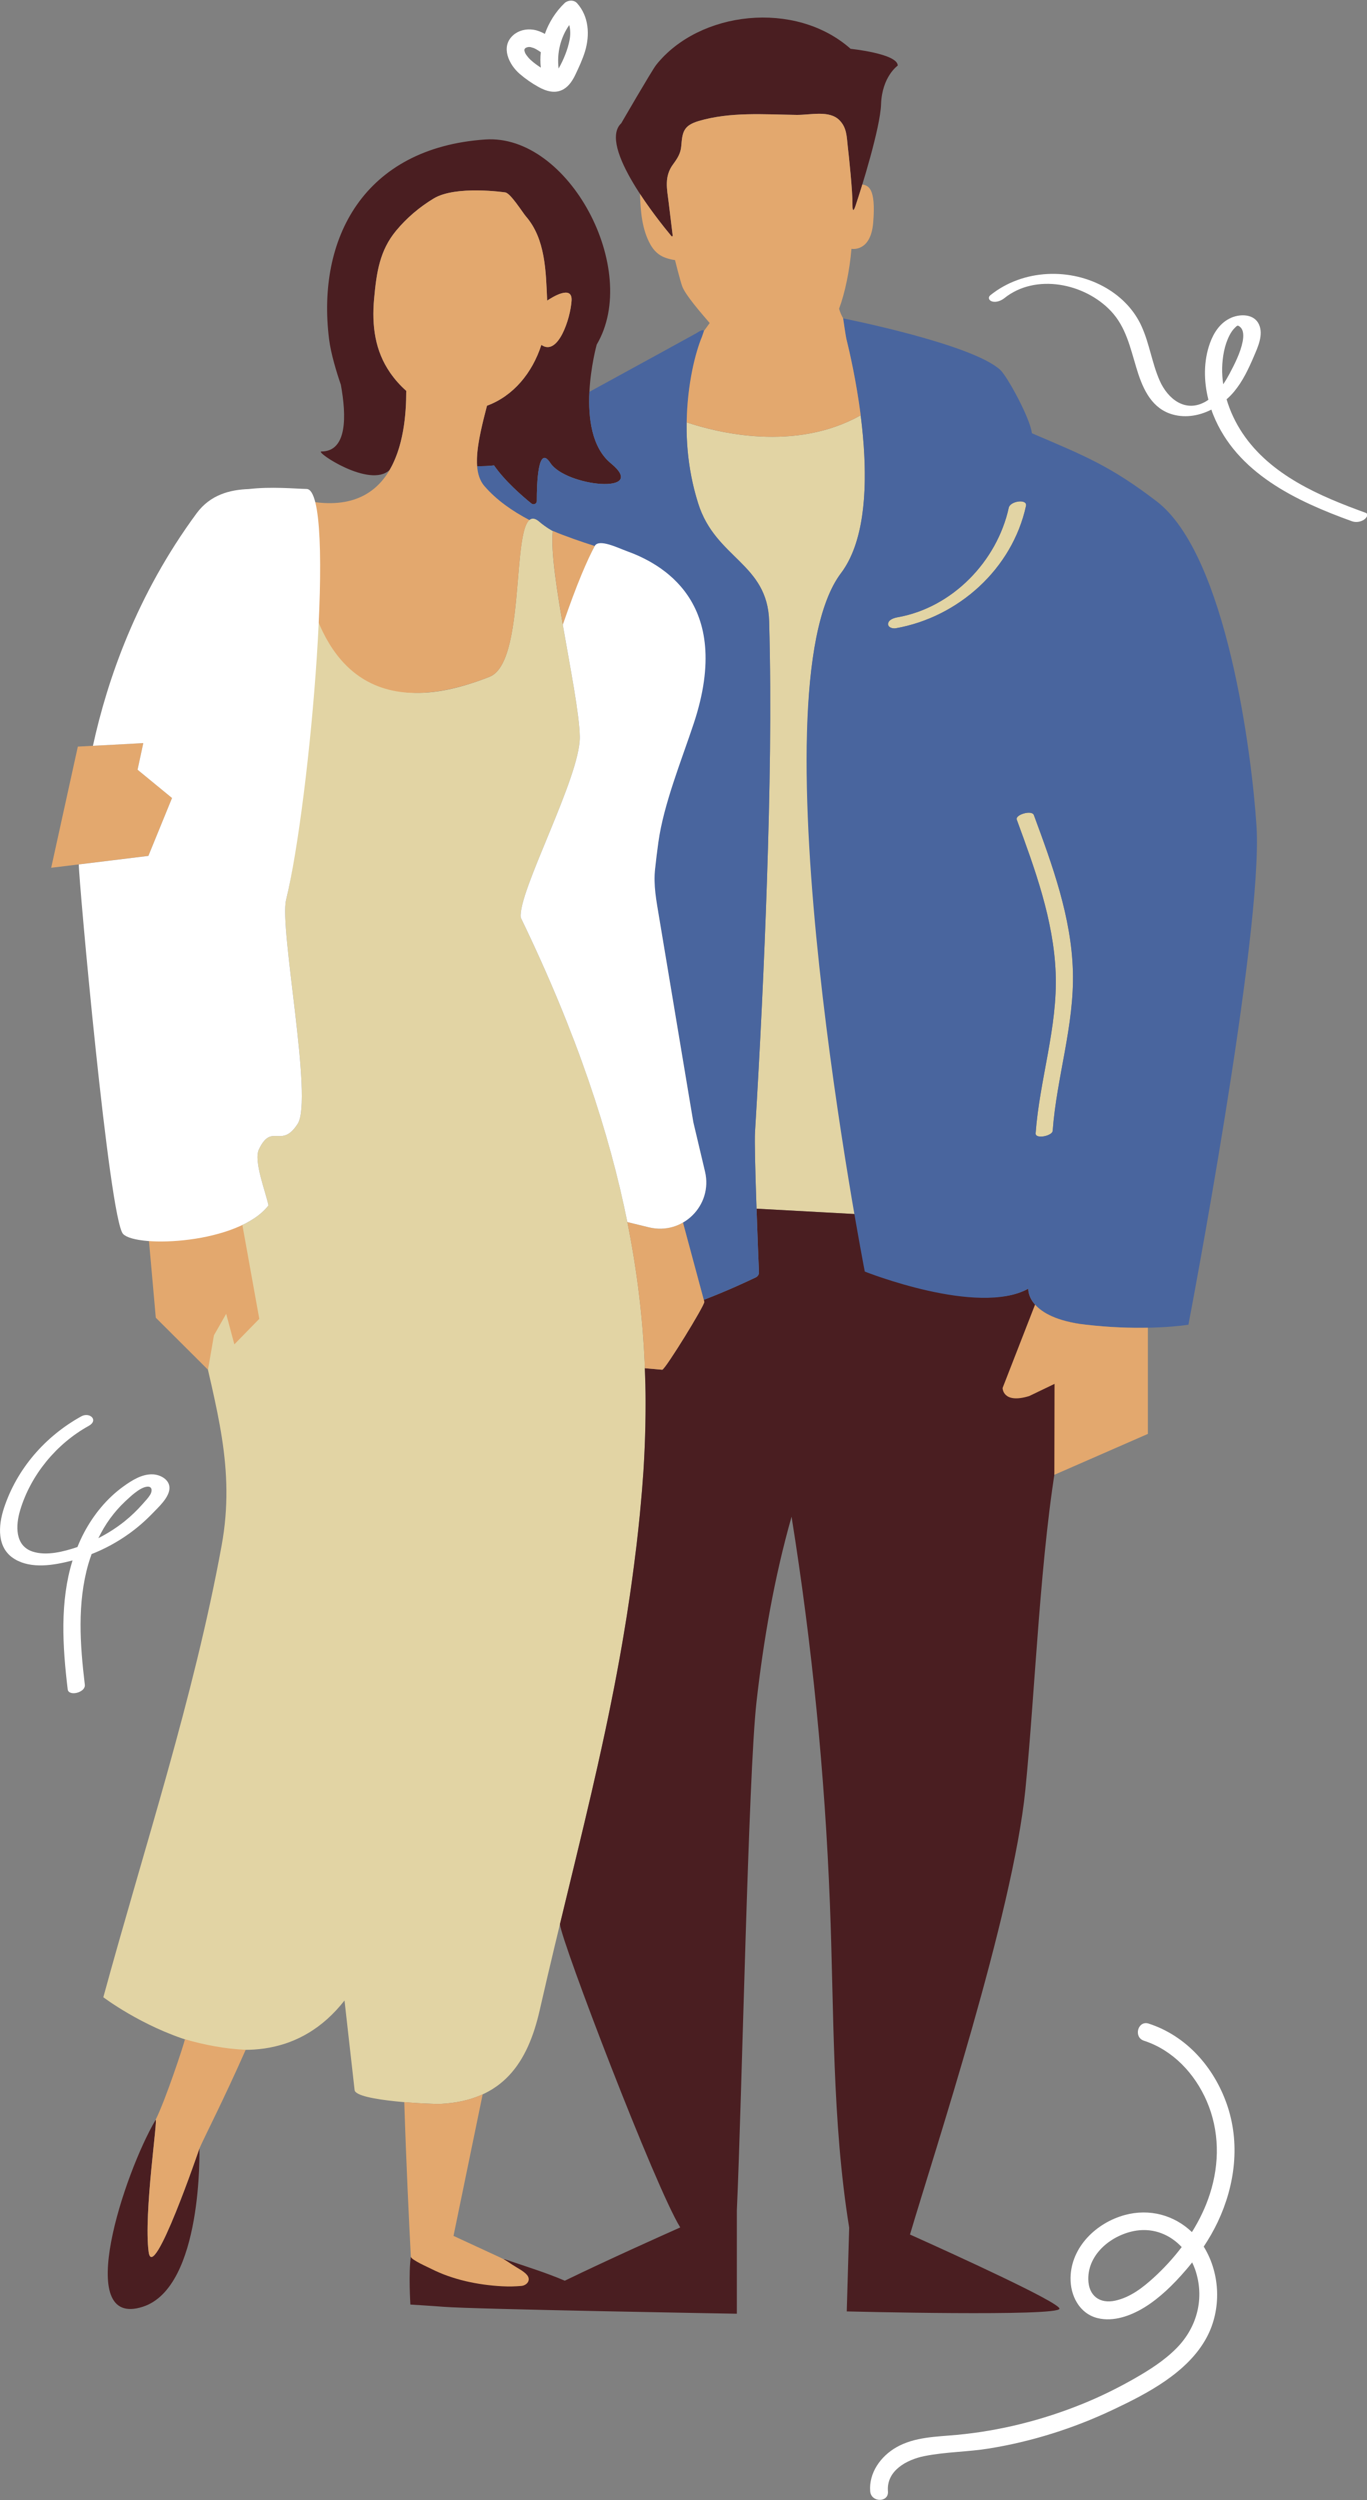
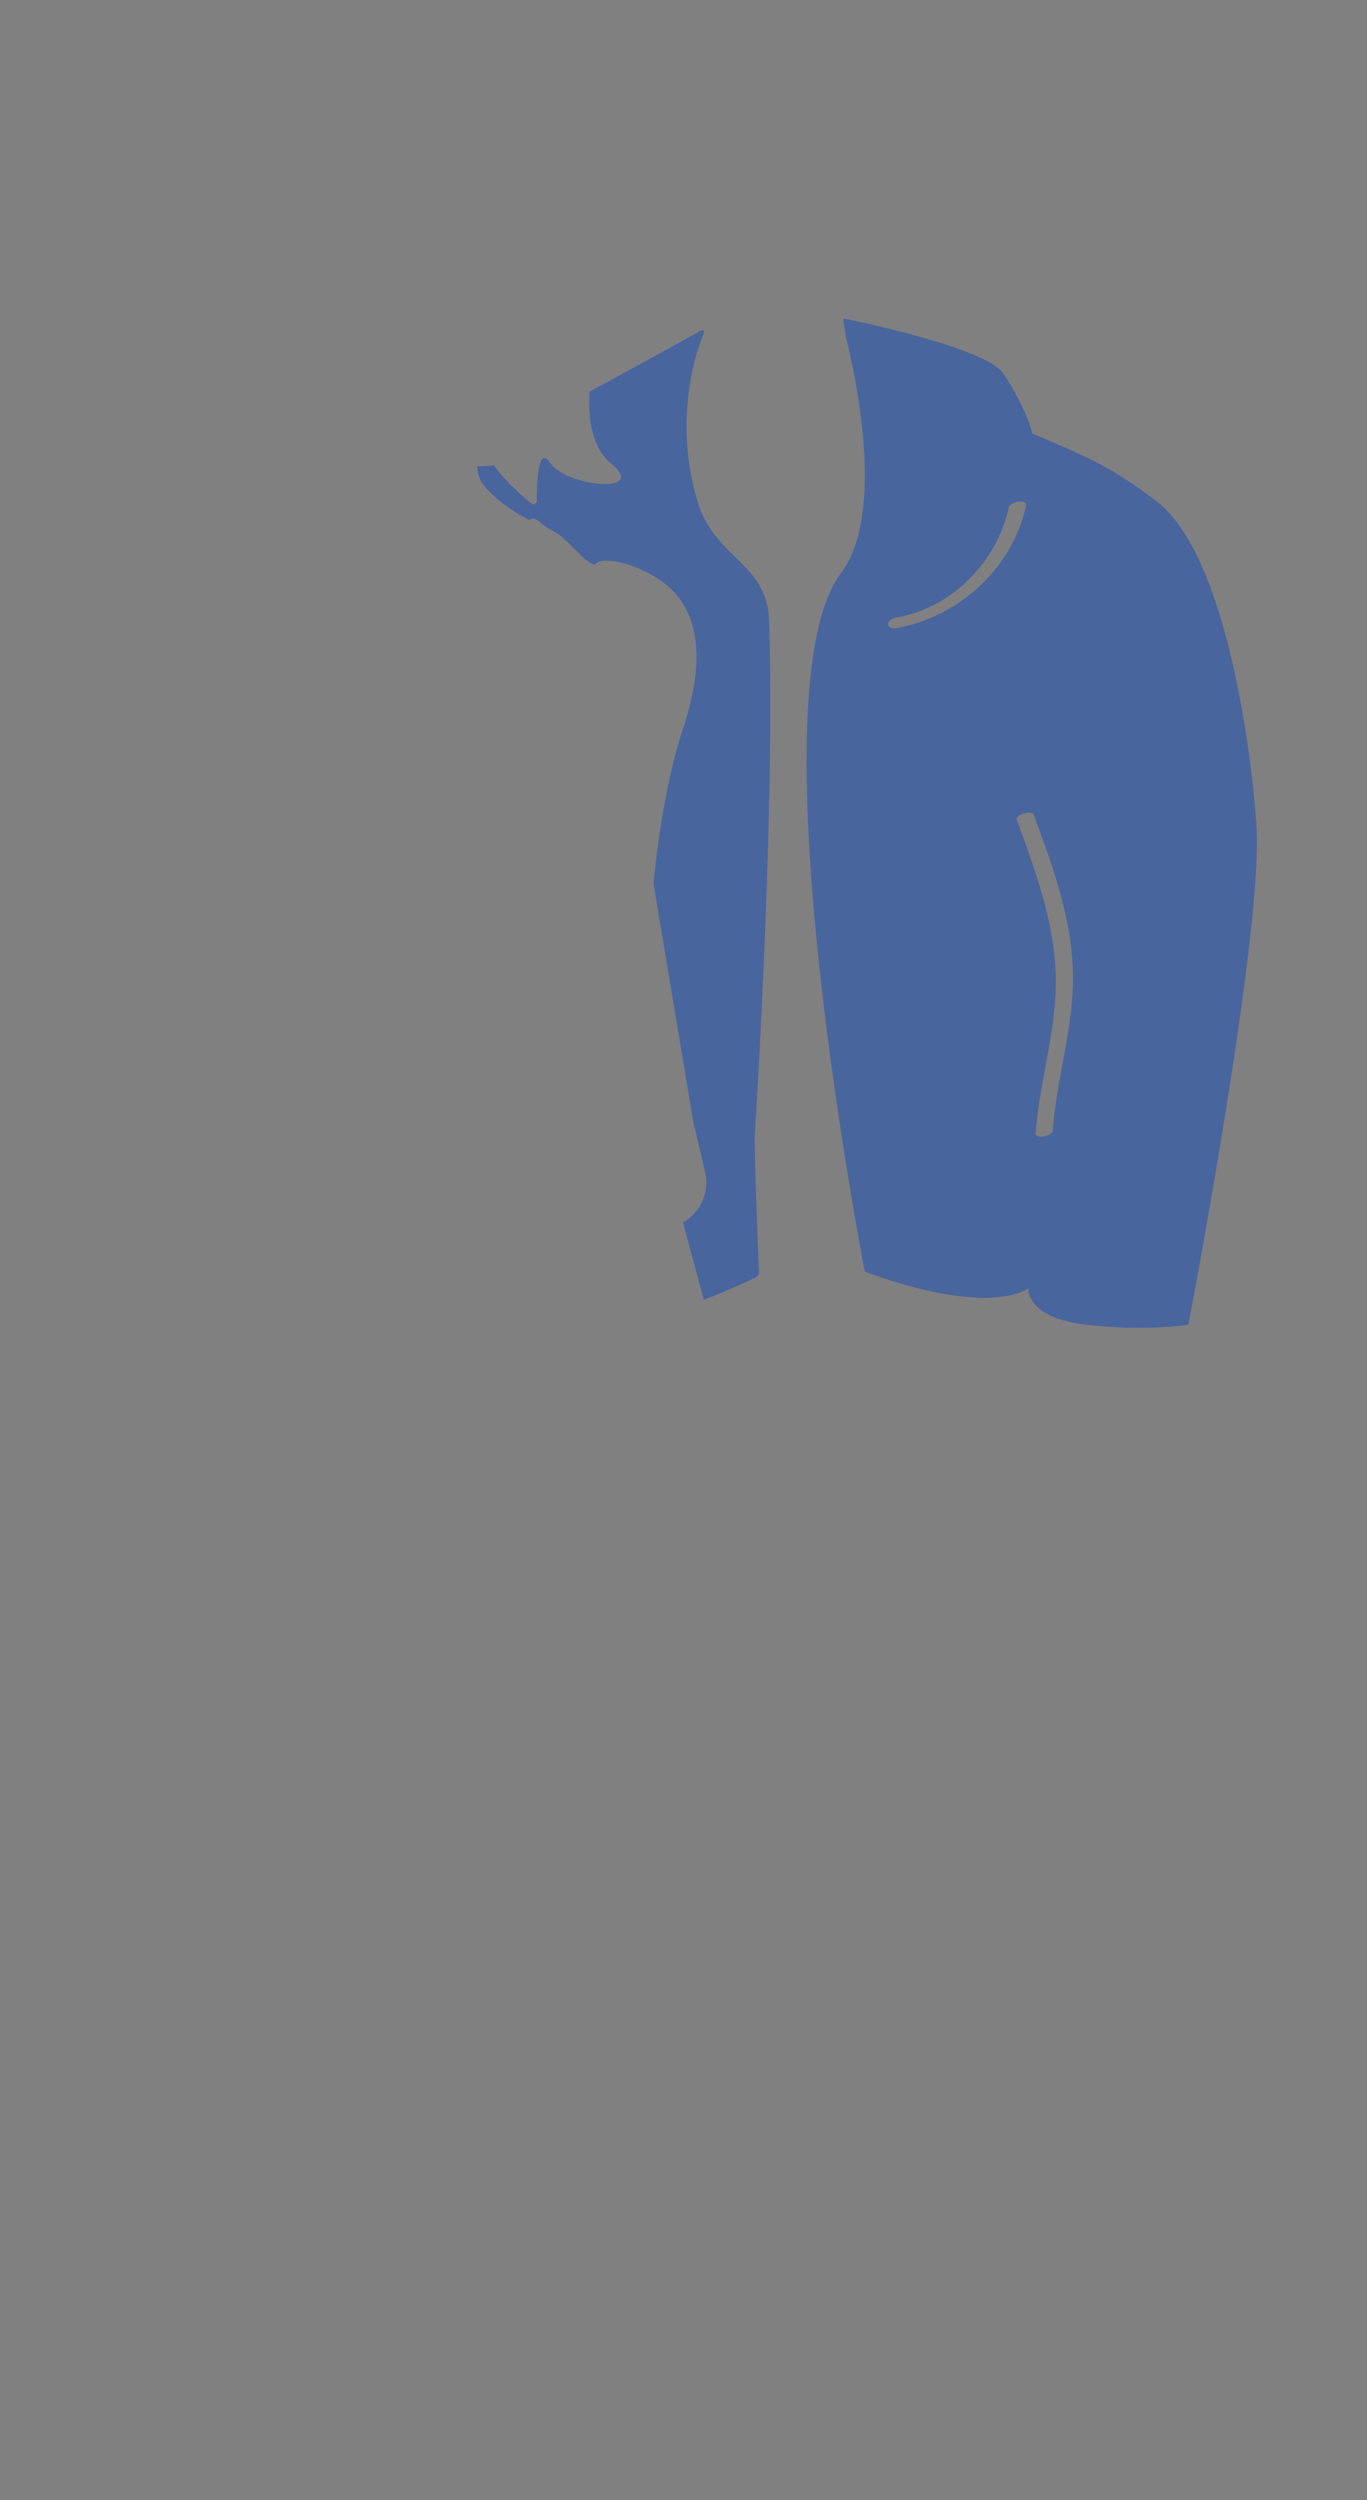
<svg xmlns="http://www.w3.org/2000/svg" fill="#000000" height="422.4" preserveAspectRatio="xMidYMid meet" version="1.1" viewBox="0.0 -0.1 231.1 422.4" width="231.1" zoomAndPan="magnify">
  <rect x="0.0" y="-0.1" width="231.1" height="422.4" fill="#808080" stroke="none" />
  <defs>
    <clipPath id="clip1">
      <path d="m0 0h231.15v422.23h-231.15z" />
    </clipPath>
  </defs>
  <g id="surface1">
    <g id="change1_1">
-       <path d="m181.38 163.98c-0.26-9.16-3.46-17.89-6.6-26.38-0.33-0.92-3.2-0.06-2.89 0.77 3.07 8.36 6.23 16.93 6.58 25.92 0.35 9.16-2.72 17.99-3.39 27.07-0.08 1.05 2.82 0.46 2.88-0.41 0.67-9.05 3.68-17.84 3.42-26.97zm-10.84-78.308c-1.98 9.051-9.54 16.878-18.77 18.508-0.56 0.1-1.55 0.38-1.63 1.08-0.07 0.66 0.79 0.87 1.3 0.78 10.6-1.87 19.69-10.036 22.01-20.665 0.27-1.25-2.67-0.836-2.91 0.297zm-72.517 38.738c-0.085-6.98-5.332-27.844-4.57-34.801-0.008 0.004-1.164-0.617-2.301-1.593-5.359-4.614-1.558 23.534-8.386 26.224-23.153 9.14-26.52-6.88-28.653-16.724-1.468 17.604-3.058 43.344-5.75 54.414-1.175 4.84 4.621 33.7 1.953 37.84-2.781 4.32-4.359-0.29-6.55 4.31-0.942 1.97 1.195 7.3 1.617 9.47-2.656 3.44-8.723 5.27-14.195 5.87 1.324 5.78 1.957 12.78 2.511 15.39 2.746 12.88 6.168 23.07 3.766 36.21-4.711 25.77-13.102 51.05-19.996 76.3 0 0 25.82 19.63 40.773 0.55 0 0 1.703 15.11 1.707 15.14 0.207 1.85 13.149 2.4 14.508 2.33 10.602-0.54 14.781-7.04 16.781-15.82 6.785-29.82 13.922-53.42 16.932-83.77 2.51-25.34 1.62-55.88-20.123-100.81-0.598-4.19 10.058-23.73 9.976-30.53zm44.157-27.687c-12.32 16.317-1.73 83.807 2.62 108.3l-16.9-0.92c-0.2-5.55-0.36-11.39-0.26-12.96 0.86-14.16 1.55-28.32 2.02-42.5 0.48-14.56 0.77-29.16 0.37-43.74-0.26-9.869-9.06-10.615-12-19.959-1.53-4.828-2.01-9.503-1.95-13.687 5.26 1.758 18.31 5.019 29.42-1.188 1.17 9.149 1.36 20.465-3.32 26.657" fill="#e2d4a4" />
-     </g>
+       </g>
    <g id="change2_1">
-       <path d="m65.957 62.879c-2.57-3.703-3.125-7.965-2.719-12.473 0.414-4.574 0.973-8.199 3.715-11.519 1.777-2.149 3.938-3.985 6.356-5.449 3.757-2.27 12.109-1.028 12.109-1.028 0.898 0.133 2.922 3.395 3.504 4.07 3.289 3.813 3.355 9.211 3.578 14.208 0.738-0.5 4.289-2.762 4.125-0.004-0.187 3.062-2.301 9.492-5.109 7.484-1.528 4.746-4.739 8.637-9.192 10.281-1.043 3.992-1.875 7.528-1.664 10.215 1.031 0.004 1.988-0.039 2.86-0.141 1.832 2.653 4.824 5.231 6.328 6.446 0.363 0.293 0.902 0.035 0.902-0.434-0.008-2.824 0.18-9.66 2.281-6.433 2.621 4.023 16.749 5.414 10.249 0.082-6.507-5.332-2.4-20.075-2.4-20.075 7.48-12.652-4.728-35.629-18.864-34.644-20.539 1.43-28.5 16.777-26.387 33.719 0.309 2.5 1.297 5.699 1.992 7.711 0.965 5.261 1.106 11.281-3.297 11.281-1.14 0 8.219 6.308 11.539 3.121 2.379-4.07 2.817-9.512 2.813-13.359-1.024-0.903-1.938-1.934-2.719-3.059zm47.763-23.18c-0.22-1.836-0.45-3.672-0.67-5.508-0.3-2.418-0.81-4.464 0.77-6.582 0.73-0.984 1.25-1.828 1.35-3.035 0.19-2.293 0.31-3.453 2.95-4.23 5.36-1.578 11.03-1.106 16.54-1.032 2.36 0.032 5.53-0.847 7.26 0.907 1.24 1.265 1.21 2.758 1.39 4.375 0.2 1.718 0.83 7.59 0.8 9.808-0.02 1.875 0.44 0.493 0.5 0.321 1-2.926 4.21-13.235 4.34-17.215 0.16-4.684 2.82-6.528 2.82-6.528 0-2.019-7.97-2.832-7.97-2.832-9.35-8.289-25.61-6.406-32.87 2.719-0.72 0.91-5.9 9.852-5.9 9.852-4.05 3.801 6.65 16.886 8.48 19.074 0.08 0.09 0.23 0.023 0.21-0.094zm29.05 153.28c-0.13-0.83-0.27-1.68-0.4-2.53 0.13 0.86 0.27 1.7 0.4 2.53zm0.78 4.79c0.25 1.5 0.5 2.92 0.73 4.25-0.23-1.33-0.48-2.75-0.73-4.25zm0-0.02c-0.25-1.5-0.51-3.08-0.77-4.73 0.26 1.65 0.52 3.23 0.77 4.73zm10.29 179.66c4.02-13.62 17.4-54.07 19.51-75.19 1.67-16.79 2.52-40.54 5.57-57.18 1.31-7.14 2.6-14.29 3.88-21.45-9.37-1.34-8.96-5.98-8.96-5.98-8.49 4.73-27.38-3.66-27.38-3.66s-0.69-3.47-1.71-9.24c0.02 0.1 0.04 0.21 0.05 0.31l-16.9-0.92c0.16 4.7 0.34 9.21 0.41 10.76 0.01 0.34-0.18 0.66-0.49 0.82-1.28 0.62-4.81 2.28-8.84 3.82l0.09 0.34c0.08 0.57-6.55 11.34-7.11 11.47l-2.95-0.26c0.08 1.85 0.13 3.69 0.13 5.49v0.57c0 2.46-0.05 4.85-0.15 7.2-0.01 0.24-0.02 0.47-0.03 0.71-0.05 1.14-0.11 2.27-0.18 3.4-0.08 1.13-0.16 2.24-0.25 3.34-0.02 0.26-0.05 0.52-0.07 0.78-0.09 1.08-0.19 2.15-0.29 3.21-0.17 1.76-0.37 3.49-0.56 5.21-0.07 0.55-0.14 1.09-0.21 1.65-0.14 1.16-0.29 2.32-0.45 3.47-0.08 0.62-0.16 1.23-0.25 1.84-0.15 1.09-0.31 2.17-0.48 3.25-0.09 0.59-0.18 1.19-0.27 1.78-0.18 1.14-0.37 2.28-0.56 3.41-0.09 0.49-0.16 0.98-0.25 1.46-0.56 3.23-1.16 6.42-1.8 9.58-0.09 0.45-0.18 0.89-0.27 1.33-0.23 1.16-0.48 2.32-0.72 3.47-0.1 0.49-0.21 0.98-0.32 1.47-0.24 1.14-0.49 2.28-0.75 3.42-0.1 0.44-0.19 0.87-0.29 1.31-0.3 1.34-0.61 2.69-0.92 4.03-0.05 0.2-0.09 0.39-0.136 0.59-1.672 7.2-3.457 14.43-5.274 21.96 0.238 2.9 16.11 44.41 20.34 51.23-2.74 1.22-12.33 5.51-19.516 9-3.152-1.35-6.402-2.35-10.086-3.6-0.132-0.05-0.421 0-0.539-0.07 1.395 0.8 3.278 1.65 4.067 3.15 0.058 0.11 0.109 0.24 0.113 0.37 0.008 0.26-0.184 0.51-0.414 0.64-0.621 0.34-1.559 0.33-2.242 0.28-12.106-1.02-12.145-2.44-16.93-4.82-0.406 2.86-0.074 8.08-0.074 8.08s4.16 0.26 5.598 0.38c4.945 0.41 49.593 1.17 49.593 1.17v-17.48c0.86-18.79 1.93-73.58 3.32-85.86 1.2-10.58 3.02-21.06 5.93-31.31 3.46 21.63 5.63 43.46 6.48 65.34 0.72 18.25 0.34 36.66 3.26 54.77l-0.41 14.15s36.05 0.91 35.96-0.47c-0.08-1.09-17.67-9.11-25.27-12.52zm-26.11-178.44c0.05 1.64 0.11 3.39 0.16 5.11-0.05-1.72-0.11-3.47-0.16-5.11zm-94.019 163.91s0.621 23.43-9.559 26.73c-11.886 3.86-3.129-22.61 2.133-31.53 0.52-0.88-2.035 15.82-1.156 22.27 0.75 5.51 8.582-17.47 8.582-17.47" fill="#4a1e21" />
-     </g>
+       </g>
    <g id="change3_1">
      <path d="m80.633 77.688v-0.157 0.157zm49.397 27.212c0.4 14.58 0.11 29.18-0.37 43.74-0.47 14.18-1.16 28.34-2.02 42.5-0.18 2.91 0.53 20.34 0.67 23.72 0.01 0.34-0.18 0.66-0.49 0.82-1.28 0.62-4.81 2.28-8.84 3.82l-3.52-13.06c2.83-1.64 4.58-4.99 3.73-8.59l-1.95-8.24c-0.02-0.07-0.03-0.13-0.04-0.2l-6.65-39.78c-0.04-0.25-0.05-0.49-0.03-0.74 0.21-2.38 1.53-15.6 4.94-25.87 6.88-20.72-3.41-25.645-9.09-27.684-1.38-0.5-5.15-1.301-5.83 0-2.298-0.742-4.731-4.75-7.118-5.742 0.012 0.008 0.031 0.015 0.031 0.015-0.008 0.004-1.164-0.617-2.301-1.593-0.695-0.602-1.238-0.637-1.668-0.254-2.902-1.524-5.566-3.383-7.597-5.735-0.75-0.867-1.117-2.011-1.223-3.367 1.031 0.008 1.984-0.035 2.856-0.137 1.832 2.653 4.824 5.231 6.328 6.446 0.363 0.293 0.902 0.035 0.902-0.434-0.008-2.824 0.18-9.66 2.281-6.433 2.621 4.023 16.749 5.414 10.249 0.082-3.27-2.676-3.858-7.723-3.639-12.086 9.299-5.082 17.959-9.821 18.099-9.914 1.57-1.043 1.37-0.266 1.06 0.504-1.87 4.488-4.66 15.906-0.77 28.253 2.94 9.344 11.74 10.09 12 19.959zm-49.374-26.33c-0.019-0.285-0.027-0.578-0.023-0.882-0.004 0.304 0.004 0.597 0.023 0.882zc0.004 0.032 0.004 0.063 0.008 0.09-0.004 0-0.004 0.004-0.004 0.004-0.004-0.031 0-0.062-0.004-0.094zm24.774 124.82c0.09 0.42 0.18 0.84 0.27 1.26-0.09-0.42-0.18-0.84-0.27-1.26zm72.53-12.44c-0.06 0.87-2.96 1.46-2.88 0.41 0.67-9.08 3.74-17.91 3.39-27.07-0.35-8.99-3.51-17.56-6.58-25.92-0.31-0.83 2.56-1.69 2.89-0.77 3.14 8.49 6.34 17.22 6.6 26.38 0.26 9.13-2.75 17.92-3.42 26.97zm-26.52-84.91c-0.51 0.09-1.37-0.12-1.3-0.78 0.08-0.7 1.07-0.98 1.63-1.08 9.23-1.63 16.79-9.457 18.77-18.508 0.24-1.133 3.18-1.547 2.91-0.297-2.32 10.629-11.41 18.795-22.01 20.665zm60.98 33.41c-0.77-11.93-5.01-45.798-16.9-54.868-7.75-5.918-11.98-7.609-21.07-11.484-0.29-2.551-4.18-9.633-5.34-10.696-4.78-4.414-26.58-8.711-26.58-8.711s0.45 3.055 0.54 3.411c1.39 5.574 6.77 29.48-0.89 39.621-15.13 20.037 4.02 118 4.02 118s19.15 7.62 27.64 2.89c0 0-0.44 4.9 9.75 6.09 10.19 1.18 17.32 0 17.32 0s12.68-66.14 11.51-84.25" fill="#49659e" />
    </g>
    <g id="change4_1">
-       <path d="m86.605 382.51c-0.464-0.32-0.968-0.67-1.46-0.93l-0.555-0.28-7.922-3.66 4.93-23.92c-1.985 0.91-4.332 1.48-7.141 1.62-0.574 0.04-3.23-0.05-6.113-0.3 0.324 10.22 0.812 20.37 1.113 26.12 0.039 0.52 2.965 1.8 3.43 2.04 3.652 1.85 7.902 2.73 11.976 2.95 0.575 0.03 1.145 0.04 1.715 0.03 0.531-0.02 1.067-0.04 1.598-0.09 0.922-0.11 1.625-0.98 0.926-1.84-0.571-0.69-1.762-1.25-2.497-1.74zm23.105-175.26l-3.65-0.89c-0.11-0.57-0.24-1.15-0.36-1.72 2.02 9.55 3.01 18.29 3.32 26.41l2.94 0.26c0.56-0.13 7.19-10.9 7.11-11.47l-3.61-13.4c-1.65 0.95-3.66 1.32-5.75 0.81zm-83.425 150.82c0.52-0.86-2.031 15.83-1.156 22.28 0.75 5.51 8.582-17.47 8.582-17.47 0.863-1.99 4.059-8.16 7.824-16.68-3.551-0.16-6.973-0.83-10.277-1.77-0.121 0.74-3.317 10.39-4.973 13.64zm119.5-327.01c-0.48 1.57-0.91 2.882-1.17 3.664-0.06 0.172-0.52 1.554-0.5-0.321 0.03-2.218-0.6-8.09-0.8-9.808-0.18-1.617-0.15-3.11-1.39-4.375-1.73-1.754-4.9-0.875-7.26-0.907-5.51-0.074-11.18-0.546-16.54 1.032-2.64 0.777-2.76 1.937-2.95 4.23-0.1 1.207-0.62 2.051-1.35 3.035-1.58 2.118-1.07 4.164-0.77 6.582 0.22 1.836 0.45 3.672 0.67 5.508 0.02 0.117-0.13 0.184-0.21 0.094-0.78-0.93-3.15-3.82-5.32-7.129 0.1 2.938 0.32 5.981 1.77 8.563 0.59 1.043 1.38 1.793 2.45 2.187 1.01 0.375 1.7 0.422 1.7 0.422s0.84 3.383 1.21 4.414c0.54 1.516 3.32 4.66 4.65 6.223l-0.97 1.343s-0.25 0.739-0.32 0.93c-1.14 2.734-2.49 7.988-2.59 14.508 5.25 1.758 18.3 5.016 29.41-1.188-0.75-5.836-1.89-10.793-2.43-12.964-0.09-0.356-0.54-3.411-0.54-3.411s0.01 0 0.01 0.004c-0.3-0.531-0.54-1.078-0.69-1.64 0.99-2.645 1.78-6.457 2.09-10.117 0 0 3.25 0.624 3.67-4.395 0.51-6.039-0.89-6.266-1.83-6.484zm37.81 192.64c-4.98-0.58-7.41-2.05-8.61-3.4l-5.49 14.09s-0.01 2.74 4.49 1.37l4.29-2.06-0.03 15.36 15.81-6.91v-17.94c-2.83 0.06-6.4-0.04-10.46-0.51zm-142.62-16.85l-0.321-1.76s-14.218-3.59-15.503 4.11l0.035 0.37 1.152 12.95 8.824 8.79 1.004-5.81 2.07-3.64 1.383 5.16 4.215-4.31zm55.656-156.17c0.164-2.758-3.387-0.496-4.125 0.004-0.223-4.997-0.289-10.395-3.578-14.208-0.582-0.675-2.606-3.937-3.504-4.07 0 0-8.352-1.242-12.109 1.028-2.418 1.464-4.579 3.3-6.356 5.449-2.742 3.32-3.301 6.945-3.715 11.519-0.406 4.508 0.149 8.77 2.719 12.473 0.781 1.125 1.695 2.156 2.719 3.059 0.008 7.984-1.856 22.839-19.102 18.039 1.031 2.175 1.684 7.191 2.008 13.636 2.133 9.847 8.031 25.767 31.184 16.627 5.937-2.34 3.839-23.928 6.718-26.478-2.902-1.524-5.566-3.383-7.597-5.735-2.242-2.593-1.129-7.574 0.437-13.578 4.453-1.644 7.664-5.535 9.192-10.281 2.808 2.008 4.922-4.422 5.109-7.484zm-3.172 38.925c-0.351 3.219 0.578 9.411 1.695 15.831 2.071-6.022 4.075-10.616 5.392-13.288-2.298-0.738-4.731-1.566-7.118-2.558 0.012 0.008 0.031 0.015 0.031 0.015zm-68.367 54.891l-16.438 2.01 4.504-20.47 11.075-0.6-0.969 4.5 5.824 4.78-3.996 9.78" fill="#e3a86e" />
-     </g>
+       </g>
    <g clip-path="url(#clip1)" id="change5_1">
-       <path d="m48.363 151.93c-1.175 4.84 4.621 33.7 1.953 37.84-2.781 4.32-4.359-0.29-6.55 4.31-0.942 1.97 1.195 7.3 1.617 9.47-5.016 6.5-22.192 7.24-24.567 4.83-2.363-2.41-7.562-60.44-7.492-62.44l11.762-1.44 3.996-9.78-5.824-4.78 0.969-4.5-8.516 0.46c2.434-11.15 7.383-25.52 17.527-39.279 2.328-3.156 5.653-3.984 8.801-4.098 3.836-0.445 7.742-0.062 9.793-0.015 5.129 0.113 0.613 52.622-3.469 69.422zm70.827 45.92c1.34 5.69-3.8 10.79-9.48 9.4l-3.65-0.89c-3-14.91-8.513-31.79-18.013-51.42-0.598-4.19 10.058-23.73 9.976-30.53-0.046-3.75-1.585-11.52-2.878-18.97 2.425-7.045 4.152-10.936 5.395-13.288 0.68-1.3 3.96 0.328 5.34 0.825 5.68 2.039 18.28 8.433 11.4 29.153-2.06 6.21-5.08 13.6-5.98 20.07-0.21 1.48-0.39 2.98-0.55 4.47-0.31 2.74 0.21 5.4 0.66 8.1 0.33 1.99 0.66 3.99 1 5.98 0.8 4.8 1.6 9.59 2.4 14.39 0.65 3.87 1.3 7.74 1.94 11.61 0.15 0.89 0.3 1.77 0.45 2.66 0.01 0.07 0.02 0.13 0.04 0.2zm87.42-135.78c0.05-1.847 0.39-3.871 1.25-5.527 0.24-0.461 0.54-0.926 0.92-1.281 0.38-0.367 0.44-0.473 0.83-0.157 0.71 0.579 0.62 1.692 0.47 2.493-0.37 1.89-1.35 3.793-2.24 5.48-0.32 0.594-0.66 1.18-1.05 1.742-0.13-0.914-0.2-1.832-0.18-2.75zm24.23 24.453c-7.75-2.8-16.04-6.339-20.79-13.441-1.16-1.734-2.09-3.684-2.69-5.723 0.46-0.398 0.88-0.828 1.26-1.285 1.47-1.758 2.44-3.836 3.34-5.929 0.68-1.594 1.66-3.668 0.89-5.407-0.8-1.8-3.09-1.84-4.67-1.172-1.85 0.786-2.97 2.477-3.63 4.301-1.1 3.067-1.06 6.422-0.26 9.567-0.14 0.093-0.27 0.191-0.41 0.273-3.42 2.02-6.46-0.371-7.84-3.527-1.29-2.938-1.71-6.184-3.03-9.11-1.23-2.75-3.36-4.953-5.94-6.476-6.03-3.551-14.13-3.242-19.62 1.164-0.51 0.406-0.25 0.918 0.28 1.074 0.69 0.195 1.52-0.125 2.05-0.551 5.31-4.258 13.61-2.527 18.04 2.184 2.51 2.664 3.24 6.105 4.27 9.504 0.94 3.156 2.3 6.574 5.64 7.789 2.35 0.851 4.87 0.453 7.06-0.656 0.1 0.296 0.2 0.593 0.32 0.878 3.96 9.86 14.05 14.59 23.43 17.977 0.66 0.242 1.46 0.133 2.05-0.258 0.34-0.219 0.93-0.929 0.25-1.176zm-205.45 165.91c-0.336 0.54-0.817 1.04-1.239 1.52-0.957 1.09-2.007 2.1-3.144 3.01-1.359 1.08-2.832 2.01-4.379 2.8 0.578-1.17 1.234-2.3 2-3.34 0.738-1.01 1.57-1.96 2.48-2.82 0.891-0.83 2.442-2.34 3.68-2.53 0.957-0.15 1.004 0.7 0.602 1.36zm0.496-3.45c-1.86-0.1-3.602 1.02-5.051 2.06-2.773 2.01-4.992 4.73-6.598 7.74-0.433 0.81-0.808 1.64-1.148 2.48-2.32 0.77-5.207 1.54-7.566 0.77-3.039-0.99-2.879-4.44-2.125-6.96 1.785-5.99 6.152-11.27 11.602-14.28 1.727-0.96 0.16-2.39-1.258-1.61-6.093 3.37-10.894 8.86-13.078 15.52-0.973 2.96-1.242 6.76 1.824 8.6 2.832 1.7 6.617 1.04 9.629 0.26 0.051-0.02 0.098-0.03 0.149-0.04-2.172 6.96-1.688 14.57-0.821 21.78 0.149 1.25 3.055 0.56 2.895-0.78-0.813-6.77-1.309-13.79 0.605-20.43 0.157-0.55 0.348-1.09 0.543-1.64 2.235-0.88 4.371-2.04 6.321-3.44 1.414-1.01 2.746-2.17 3.953-3.42 1.008-1.05 2.754-2.61 2.883-4.15 0.125-1.51-1.453-2.38-2.758-2.46zm62.898-240.12c-0.066-0.156-0.125-0.344-0.144-0.512 0.008 0.074 0.027-0.113 0.035-0.133 0.019-0.051 0.148-0.191 0.07-0.125 0.004-0.004 0.09-0.066 0.113-0.09 0.067-0.027 0.168-0.082 0.028-0.031 0.39-0.145 0.48-0.164 0.894-0.102-0.16-0.023 0.332 0.105 0.418 0.137 0.164 0.062 0.321 0.144 0.477 0.231 0.258 0.148 0.504 0.309 0.746 0.476-0.086 0.871-0.09 1.746 0.004 2.617-0.082-0.055-0.168-0.117-0.25-0.172-0.684-0.465-1.375-0.968-1.914-1.601-0.172-0.203-0.395-0.516-0.477-0.695zm7.453-4.738c0.211 0.805 0.211 1.68 0.063 2.484-0.313 1.672-1.024 3.387-1.863 4.875-0.321-2.621 0.316-5.226 1.8-7.359zm-0.968 10.852c0.976-0.567 1.586-1.578 2.054-2.567 0.586-1.238 1.168-2.496 1.571-3.804 0.847-2.789 0.675-5.918-1.34-8.168-0.547-0.609-1.563-0.535-2.121-0-1.496 1.438-2.629 3.238-3.321 5.191-0.613-0.34-1.257-0.609-1.968-0.711-1.215-0.176-2.477 0.113-3.403 0.945-2.179 1.953-0.676 4.996 1.149 6.547 0.972 0.828 2.035 1.571 3.156 2.188 1.316 0.726 2.824 1.187 4.223 0.379zm99.784 369.71c-1.89 1.72-3.96 3.32-6.5 3.89-2.64 0.59-4.53-0.83-4.57-3.6-0.07-4.39 4.1-7.61 8.13-8.23 3.01-0.45 5.74 0.72 7.66 2.78-1.41 1.86-3 3.59-4.72 5.16zm-0.85-42.91c-1.84-0.6-2.63 2.3-0.81 2.89 4.9 1.59 8.59 5.55 10.61 10.2 2.16 4.99 2.2 10.5 0.55 15.64-0.73 2.29-1.78 4.46-3.05 6.49-2.97-2.85-7.16-4.03-11.36-2.88-4.79 1.3-9.05 5.38-9.16 10.56-0.07 3.02 1.48 6.1 4.59 6.86 2.67 0.65 5.54-0.39 7.82-1.77 2.68-1.63 5.04-3.98 7.08-6.35 0.37-0.42 0.72-0.86 1.07-1.3 0.18 0.38 0.35 0.78 0.5 1.19 1.64 4.77 0.39 9.72-3.13 13.29-2.09 2.12-4.63 3.72-7.21 5.19-2.8 1.59-5.7 3.02-8.69 4.23-6.78 2.75-13.97 4.56-21.25 5.24-3.45 0.32-7.14 0.33-10.23 2.1-2.63 1.5-4.67 4.31-4.42 7.44 0.16 1.91 3.16 1.93 3 0-0.29-3.5 3.17-5.35 6.13-5.95 3.61-0.73 7.37-0.7 11.02-1.3 7.19-1.17 14.2-3.38 20.79-6.49 5.88-2.77 12.79-6.33 15.97-12.31 2.48-4.65 2.29-10.64-0.43-15.14-0.03-0.06-0.07-0.1-0.1-0.15 0.89-1.34 1.69-2.73 2.38-4.18 2.94-6.23 3.83-13.34 1.52-19.92-2.19-6.23-6.82-11.51-13.19-13.58" fill="#ffffff" />
-     </g>
+       </g>
  </g>
</svg>